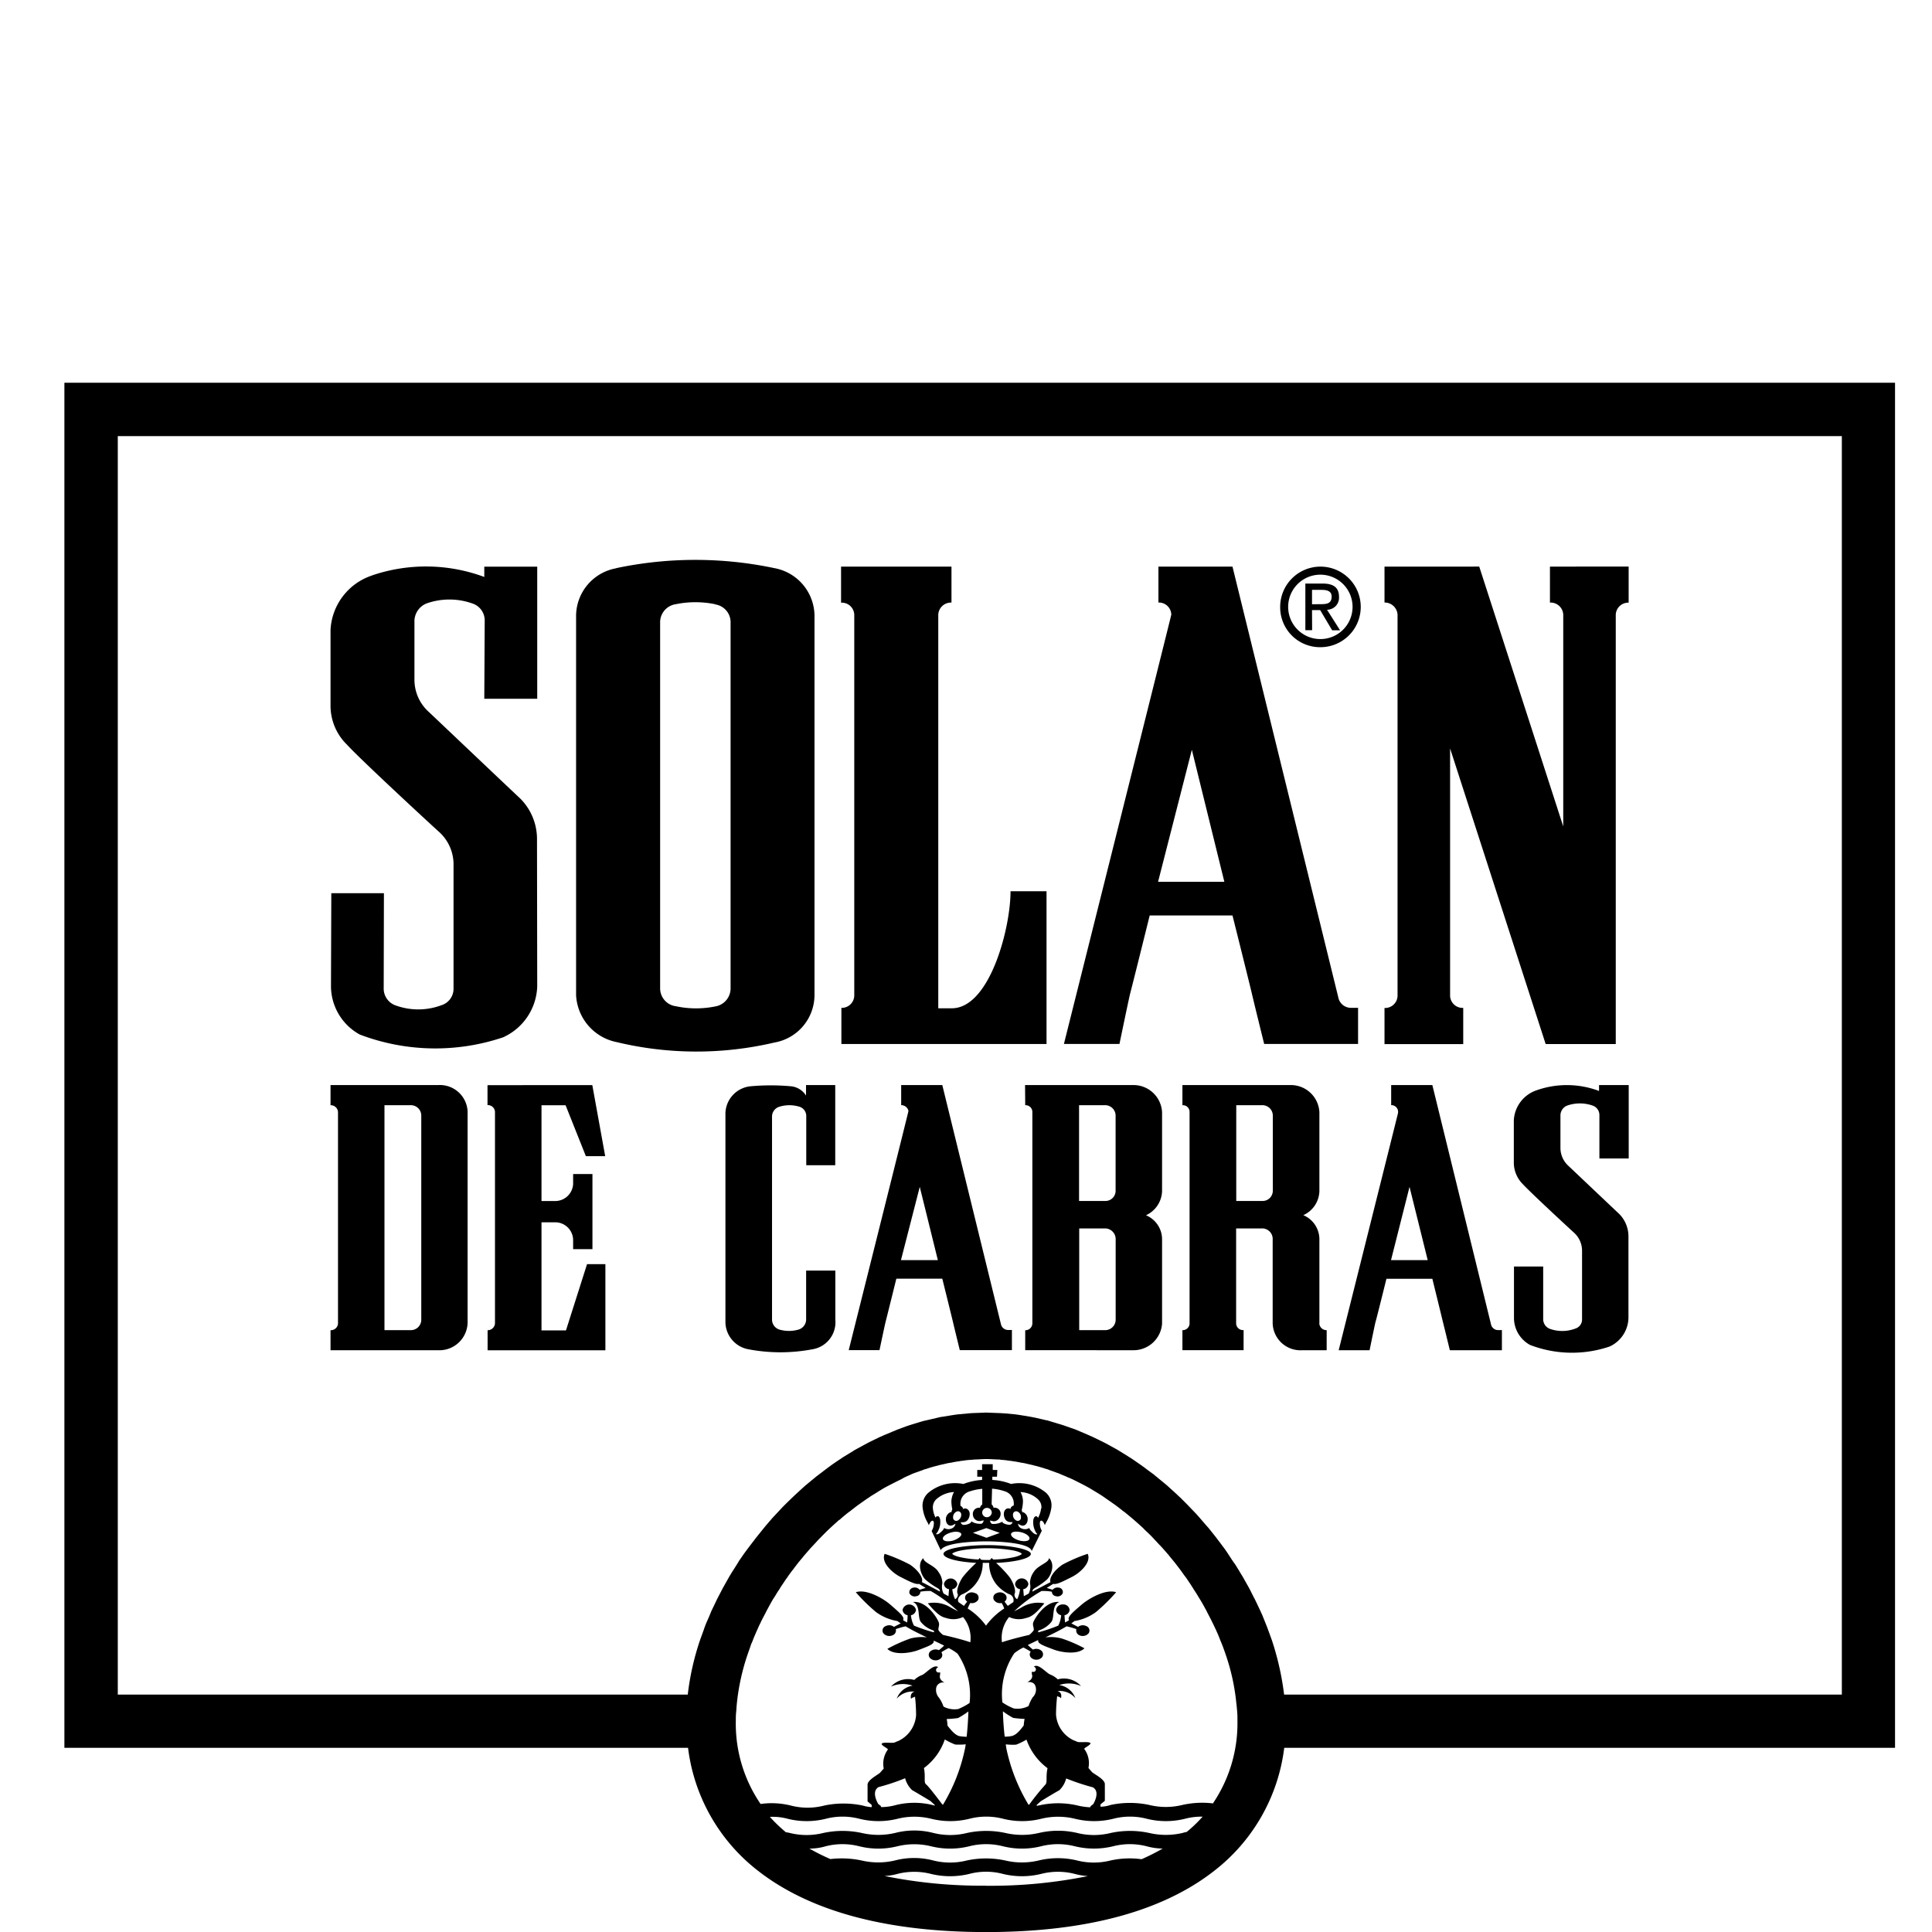
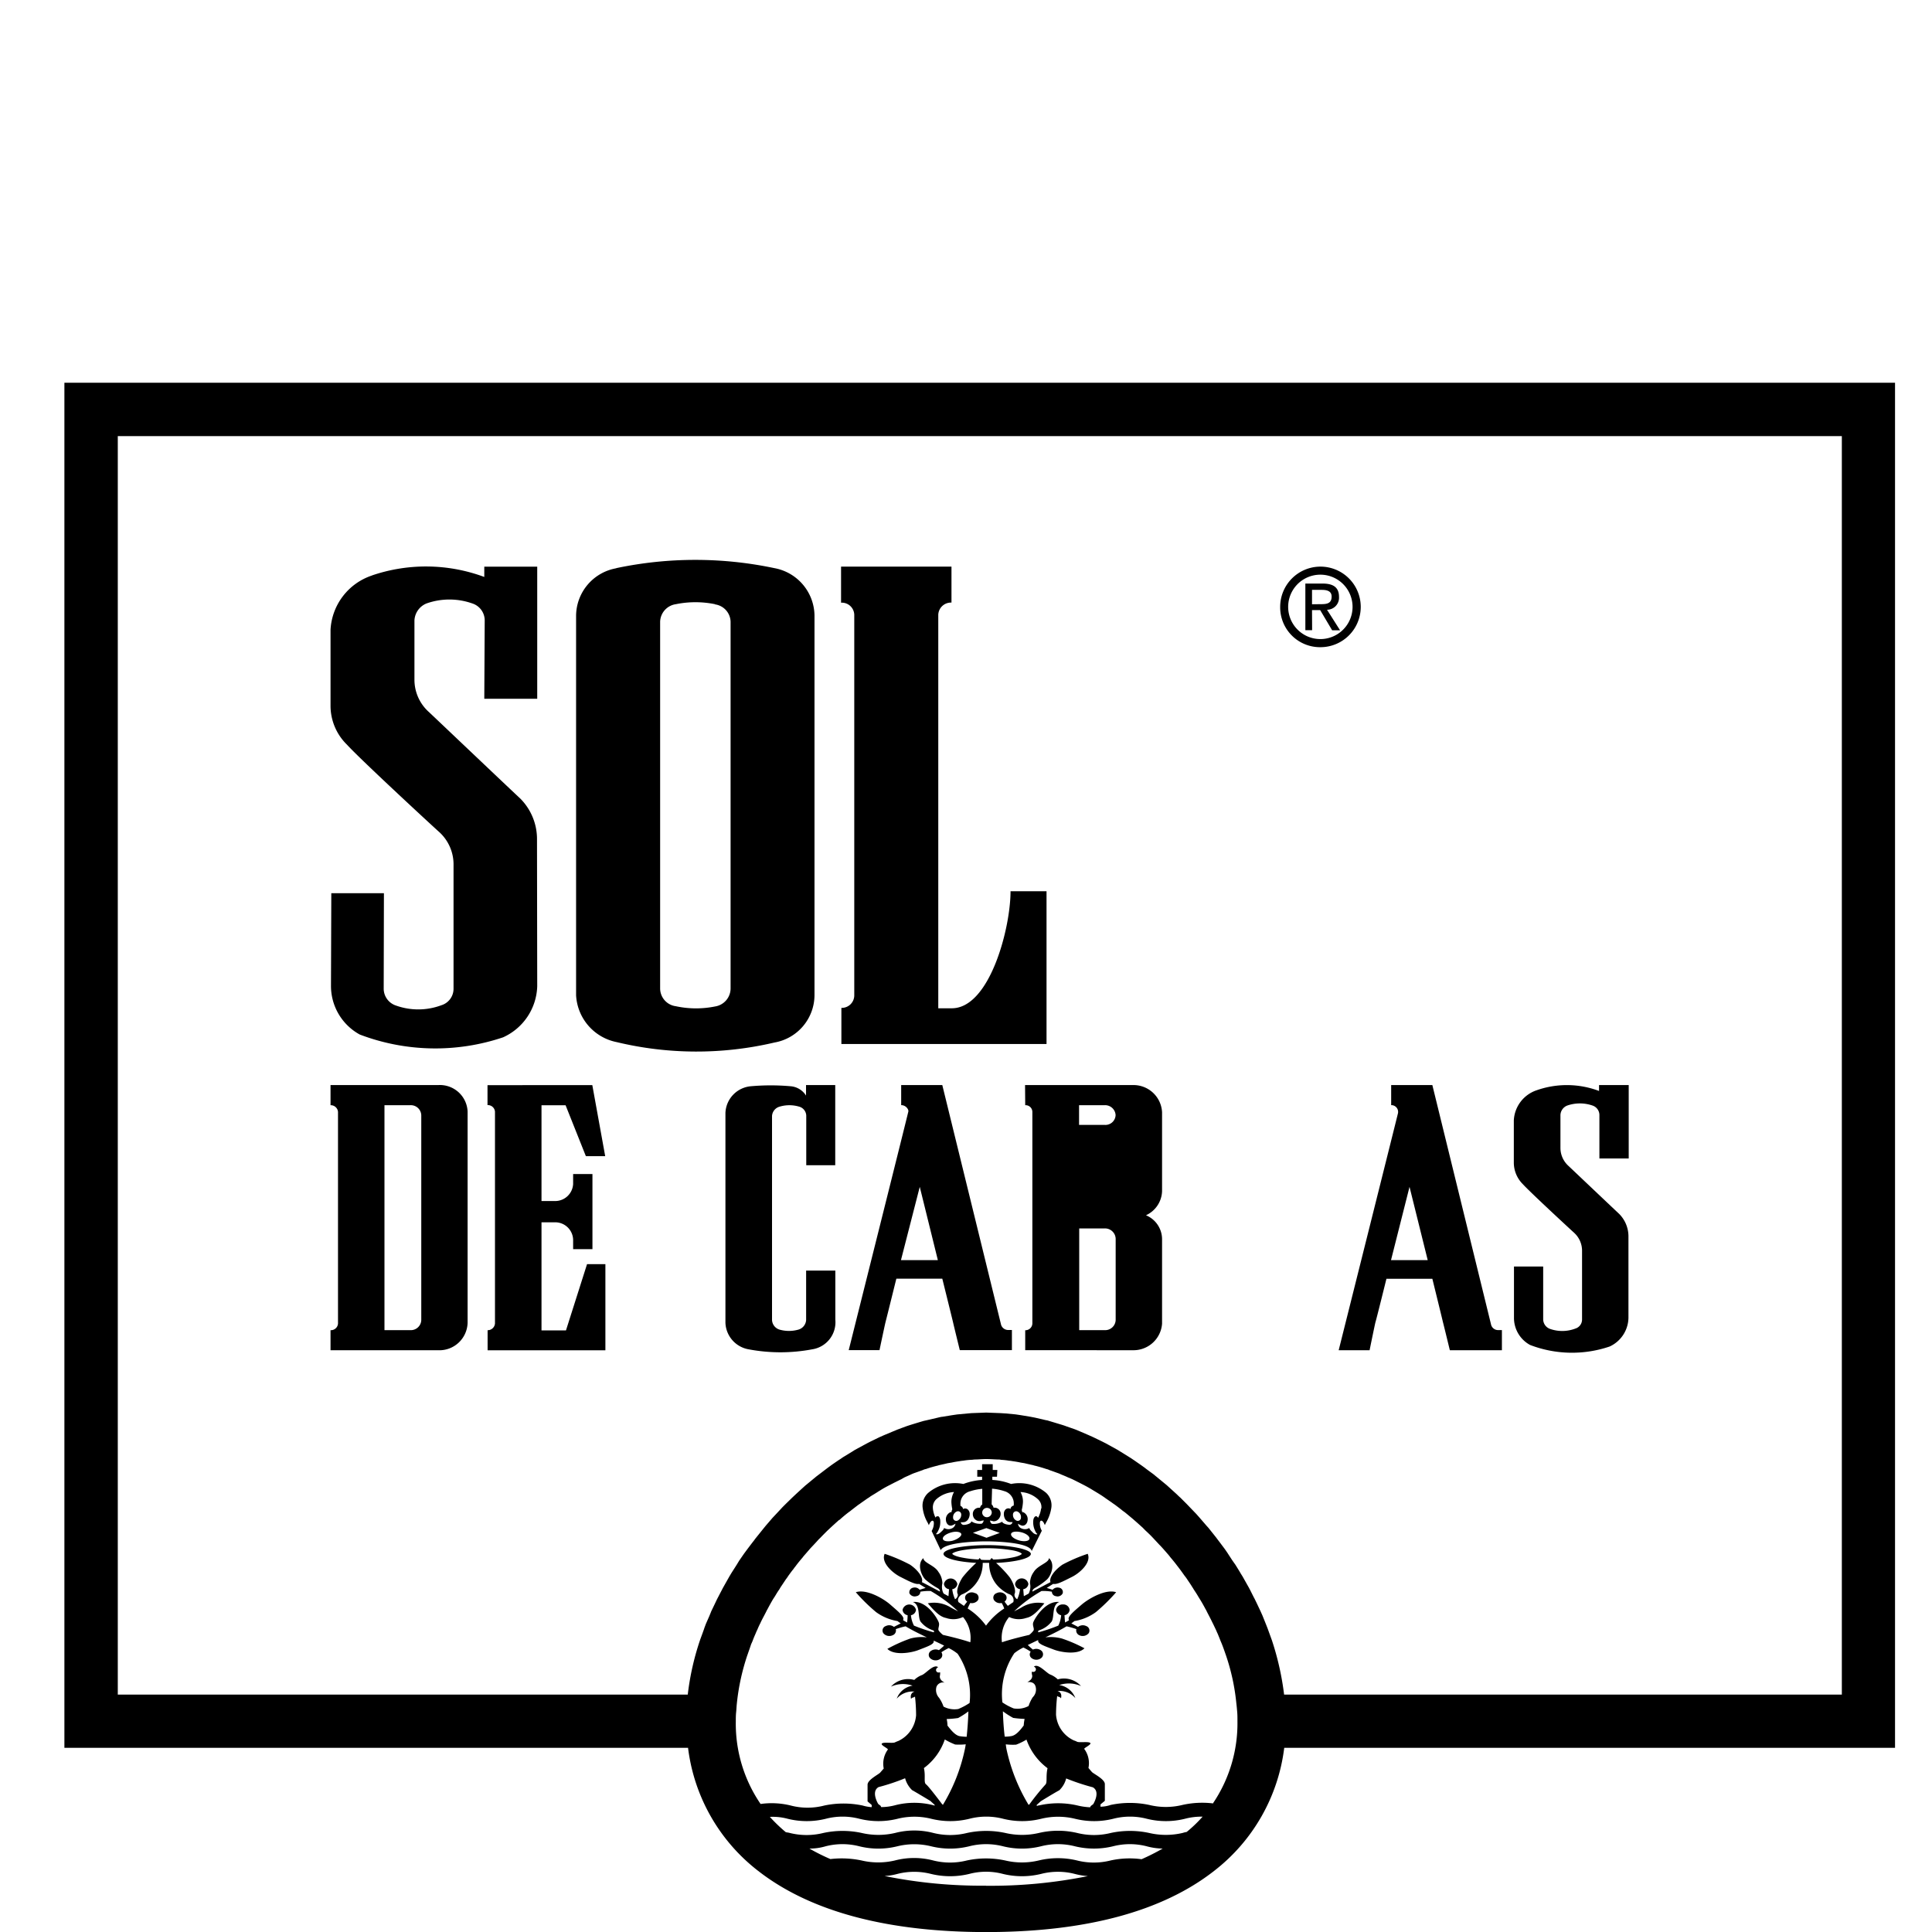
<svg xmlns="http://www.w3.org/2000/svg" width="60" height="60" viewBox="0 0 60 60">
  <defs>
    <clipPath id="clip-path">
      <rect id="Rectángulo_4857" data-name="Rectángulo 4857" width="56.852" height="48.114" />
    </clipPath>
  </defs>
  <g id="Solan_de_cabras" data-name="Solan de cabras" transform="translate(1 11.886)">
    <g id="Grupo_9448" data-name="Grupo 9448" transform="translate(1 0)" clip-path="url(#clip-path)">
      <path id="Trazado_36191" data-name="Trazado 36191" d="M0,0V42.394H19.368a5.707,5.707,0,0,0,2.177,3.822c1.617,1.26,4,1.9,7.083,1.9s5.463-.637,7.078-1.9a5.713,5.713,0,0,0,2.177-3.822h18.97V0ZM28.627,46.675a15.111,15.111,0,0,1-3.156-.3,1.926,1.926,0,0,0,.4-.065,2.108,2.108,0,0,1,1.04,0,2.52,2.52,0,0,0,1.192,0,2.035,2.035,0,0,1,1.042,0,2.5,2.5,0,0,0,1.187,0,2.1,2.1,0,0,1,1.045,0,2.207,2.207,0,0,0,.408.068,15.209,15.209,0,0,1-3.161.3m4.824-.825a2.738,2.738,0,0,0-.956.039,2.122,2.122,0,0,1-1.045,0,2.531,2.531,0,0,0-1.187,0,2.238,2.238,0,0,1-1.045,0,2.852,2.852,0,0,0-1.187,0,2.132,2.132,0,0,1-1.047,0,2.354,2.354,0,0,0-1.187,0v0a2.253,2.253,0,0,1-1.04,0,2.992,2.992,0,0,0-.965-.043,6.307,6.307,0,0,1-.652-.326,1.737,1.737,0,0,0,.507-.072,2.1,2.1,0,0,1,1.038,0,2.45,2.45,0,0,0,1.19,0,2.2,2.2,0,0,1,1.04,0,2.46,2.46,0,0,0,1.192,0,2.117,2.117,0,0,1,1.042,0,2.44,2.44,0,0,0,1.187,0,2.127,2.127,0,0,1,1.045,0,2.49,2.49,0,0,0,1.192,0,2.1,2.1,0,0,1,1.038,0,1.975,1.975,0,0,0,.5.072,6.937,6.937,0,0,1-.656.331m1.4-.847a.866.866,0,0,0-.125.031,2.283,2.283,0,0,1-1.04,0,2.824,2.824,0,0,0-1.19,0,2.151,2.151,0,0,1-1.045,0,2.6,2.6,0,0,0-1.187,0,2.3,2.3,0,0,1-1.045,0,2.813,2.813,0,0,0-1.187,0,2.161,2.161,0,0,1-1.047,0,2.354,2.354,0,0,0-1.187,0,2.283,2.283,0,0,1-1.04,0,2.812,2.812,0,0,0-1.187,0,2.151,2.151,0,0,1-1.045,0c-.039-.012-.08-.014-.123-.024a4.881,4.881,0,0,1-.495-.475,1.769,1.769,0,0,1,.55.058,2.45,2.45,0,0,0,1.19,0,2.07,2.07,0,0,1,1.038,0,2.45,2.45,0,0,0,1.19,0,2.166,2.166,0,0,1,1.04,0,2.46,2.46,0,0,0,1.192,0,2.089,2.089,0,0,1,1.042,0,2.44,2.44,0,0,0,1.187,0,2.217,2.217,0,0,1,1.045,0,2.46,2.46,0,0,0,1.192,0,2.07,2.07,0,0,1,1.038,0,2.45,2.45,0,0,0,1.19,0,1.986,1.986,0,0,1,.545-.065,4.2,4.2,0,0,1-.495.475m-7.184-2.715a1.939,1.939,0,0,0,.323-.007c-.01.068-.022.13-.031.171a5.52,5.52,0,0,1-.676,1.706l-.024-.014s-.417-.557-.5-.618-.01-.251-.068-.507a1.846,1.846,0,0,0,.649-.888,2.154,2.154,0,0,0,.323.157M27.4,41.5a3.1,3.1,0,0,0,.355-.031,2.64,2.64,0,0,0,.319-.205c-.007.287-.031.565-.053.787a1.506,1.506,0,0,1-.22-.019c-.125-.027-.241-.152-.376-.328a1.072,1.072,0,0,0-.024-.2m-.5,2.548.125.113v.024l-.039-.012a2.381,2.381,0,0,0-1.187,0v0a1.7,1.7,0,0,1-.434.058l-.017-.039-.075-.058s-.234-.381.01-.524a6.531,6.531,0,0,0,.825-.275.8.8,0,0,0,.217.369c.08.043.473.278.574.34m1.378-6.458a.23.23,0,0,0-.282.063.142.142,0,0,0,.041.2c-.034.046-.07.087-.1.133-.056-.036-.111-.077-.169-.116-.056-.1.039-.224.14-.253a1.062,1.062,0,0,0,.389-.311,1.023,1.023,0,0,0,.222-.656h.2a1.052,1.052,0,0,0,.215.656,1.138,1.138,0,0,0,.393.311.2.2,0,0,1,.142.253c-.06.039-.118.08-.171.116-.034-.046-.07-.087-.1-.133a.146.146,0,0,0,.039-.2.231.231,0,0,0-.285-.063.146.146,0,0,0-.077.224.231.231,0,0,0,.232.082.87.87,0,0,1,.08.171,2.116,2.116,0,0,0-.565.533,2.1,2.1,0,0,0-.57-.533,1.666,1.666,0,0,1,.08-.171.239.239,0,0,0,.236-.082.15.15,0,0,0-.082-.224m.109-1.045a3.285,3.285,0,0,1-.5-.056c-.265-.048-.314-.109-.321-.118s.046-.065.311-.113a4.8,4.8,0,0,1,1.547,0c.263.048.3.106.3.113s-.056.07-.321.118a3.391,3.391,0,0,1-.562.058A.3.3,0,0,1,28.8,36.5a.158.158,0,0,0-.051.06h-.109a1.356,1.356,0,0,1-.171-.007.2.2,0,0,0-.048-.053c-.01.017-.024.034-.036.051m1.88,7.628a.551.551,0,0,1-.068.019v-.031l.125-.113c.1-.063.492-.3.574-.34a.767.767,0,0,0,.215-.369,6.934,6.934,0,0,0,.828.275c.249.142.012.524.012.524l-.077.058-.019.039a2.051,2.051,0,0,1-.4-.058v0a2.664,2.664,0,0,0-1.187,0m.2-.649a7.52,7.52,0,0,0-.5.618l-.024.014a5.591,5.591,0,0,1-.681-1.706,1.5,1.5,0,0,1-.027-.174,1.749,1.749,0,0,0,.321.01,1.954,1.954,0,0,0,.321-.157,1.885,1.885,0,0,0,.654.888c-.058.256,0,.446-.065.507M29.793,41.7c-.13.176-.246.3-.374.328a1.013,1.013,0,0,1-.217.019c-.027-.222-.048-.5-.056-.787a2.64,2.64,0,0,0,.319.205,3.157,3.157,0,0,0,.355.031,1.339,1.339,0,0,0-.027.2m5.869,2.423a2.824,2.824,0,0,0-.936.048,2.156,2.156,0,0,1-1.04,0,2.905,2.905,0,0,0-1.19,0,1.035,1.035,0,0,1-.319.056v-.072l.135-.111v-.519c0-.152-.34-.314-.4-.374-.024-.027-.063-.072-.109-.128a.741.741,0,0,0-.13-.589c-.019-.031.249-.145.181-.191s-.335,0-.405-.034a.6.6,0,0,0-.1-.041.958.958,0,0,1-.553-.8,5.253,5.253,0,0,1,.036-.582c.036.043.072.012.118.075.034-.138-.027-.205-.109-.227a.653.653,0,0,1,.555.22.635.635,0,0,0-.5-.405.923.923,0,0,1,.676.031.716.716,0,0,0-.722-.208.726.726,0,0,0-.234-.15c-.125-.051-.372-.357-.507-.246.113.053.06.2-.063.157a.261.261,0,0,0,.01.116c.01.1-.065.164-.152.208.125-.014.22.024.253.125a.335.335,0,0,1-.084.345,1.2,1.2,0,0,0-.13.273.733.733,0,0,1-.461.075,1.777,1.777,0,0,1-.352-.188,2.291,2.291,0,0,1,.372-1.528,1.508,1.508,0,0,1,.28-.176,2,2,0,0,1,.227.13.14.14,0,0,0,.029.2.243.243,0,0,0,.294,0,.148.148,0,0,0,0-.239.252.252,0,0,0-.253-.027,1.849,1.849,0,0,1-.159-.142c.1-.048.205-.1.321-.154l0,.017c-.01.1.181.164.487.28.232.087.743.169.951-.041A4.493,4.493,0,0,0,30.978,39a1.345,1.345,0,0,0-.512-.036c.229-.111.466-.227.656-.343a2.324,2.324,0,0,1,.306.087.161.161,0,0,0,.094.191.243.243,0,0,0,.287-.063.149.149,0,0,0-.077-.224.24.24,0,0,0-.253.027c-.07-.039-.147-.075-.208-.111a.68.68,0,0,0,.094-.07,1.561,1.561,0,0,0,.668-.278,5.68,5.68,0,0,0,.63-.618c-.328-.109-.854.2-1.067.381-.28.241-.456.389-.4.478l.007.007c-.039.029-.08.046-.125.075-.01-.065-.014-.157-.019-.227a.186.186,0,0,0,.159-.167.192.192,0,0,0-.205-.167.2.2,0,0,0-.215.167.191.191,0,0,0,.157.167.856.856,0,0,1-.089.323,5.245,5.245,0,0,1-.615.208c-.019-.019-.017-.048.024-.063a.811.811,0,0,0,.384-.27c.094-.15,0-.519.239-.608-.41-.048-.738.461-.806.623-.043.109.046.208,0,.27a.707.707,0,0,1-.128.128c-.3.07-.615.15-.847.229a1.018,1.018,0,0,1,.222-.784.71.71,0,0,0,.531.029c.2-.039.36-.212.565-.454a.982.982,0,0,0-.7.121c-.084.051-.169.089-.241.128a4.434,4.434,0,0,1,.852-.632,1.526,1.526,0,0,1,.321.022.139.139,0,0,0,.123.138.177.177,0,0,0,.212-.087.136.136,0,0,0-.113-.176.2.2,0,0,0-.2.065l-.181-.058c.068-.043.13-.082.2-.125.116.024.29-.07.565-.208.241-.113.63-.446.507-.726a4.946,4.946,0,0,0-.787.338c-.285.2-.413.427-.369.541-.15.08-.347.181-.56.294l0-.014c0-.029.019-.06.068-.092a2.232,2.232,0,0,0,.384-.27c.138-.138.258-.485.06-.664,0,.147-.345.22-.471.43a.606.606,0,0,0-.118.352.458.458,0,0,1-.024.282.1.1,0,0,1-.019.039l-.147.08c-.007-.058-.012-.142-.019-.217a.183.183,0,0,0,.159-.164.21.21,0,0,0-.413,0,.178.178,0,0,0,.154.164.959.959,0,0,1-.087.311.155.155,0,0,1-.084-.162c.06-.106-.053-.386-.157-.528a3.745,3.745,0,0,0-.415-.437c.6-.029,1.064-.138,1.079-.275s-.591-.278-1.351-.278-1.378.125-1.361.278c.012.133.444.244,1.016.273a4,4,0,0,0-.417.439c-.1.142-.217.422-.159.528.019.027-.01.13-.082.162a1.023,1.023,0,0,1-.087-.311.181.181,0,0,0,.157-.164.212.212,0,0,0-.415,0,.181.181,0,0,0,.159.164c-.007.075-.012.159-.019.217l-.147-.08a.351.351,0,0,1-.022-.039.456.456,0,0,1-.019-.282.612.612,0,0,0-.123-.352c-.121-.21-.466-.282-.468-.43-.2.179-.072.526.06.664a2.229,2.229,0,0,0,.386.27c.048.031.07.063.068.092l0,.014c-.212-.113-.405-.215-.56-.294.046-.113-.08-.343-.367-.541a5.192,5.192,0,0,0-.789-.338c-.125.28.268.613.507.726.273.138.451.232.565.208.063.043.13.082.2.125l-.186.058a.194.194,0,0,0-.2-.065.143.143,0,0,0-.116.176.183.183,0,0,0,.217.087.136.136,0,0,0,.121-.138,1.549,1.549,0,0,1,.321-.022,4.51,4.51,0,0,1,.852.632c-.072-.039-.157-.077-.241-.128a.98.98,0,0,0-.7-.121c.208.241.367.415.565.454a.7.7,0,0,0,.528-.029,1.011,1.011,0,0,1,.227.784c-.234-.08-.545-.159-.849-.229a.707.707,0,0,1-.128-.128c-.048-.063.039-.162-.007-.27-.063-.162-.393-.671-.8-.623.241.089.142.458.239.608a.811.811,0,0,0,.384.27c.041.014.043.043.024.063a5.2,5.2,0,0,1-.613-.208.866.866,0,0,1-.094-.323.188.188,0,0,0,.157-.167.214.214,0,0,0-.417,0,.186.186,0,0,0,.157.167c0,.07-.007.162-.017.227-.043-.029-.087-.046-.125-.075l0-.007c.06-.089-.123-.236-.4-.478-.212-.186-.738-.49-1.067-.381a5.477,5.477,0,0,0,.63.618,1.566,1.566,0,0,0,.666.278.6.6,0,0,0,.1.07c-.063.036-.142.072-.212.111a.235.235,0,0,0-.251-.027.147.147,0,0,0-.077.224.24.24,0,0,0,.285.063.157.157,0,0,0,.1-.191,2.324,2.324,0,0,1,.306-.087c.191.116.427.232.659.343a1.343,1.343,0,0,0-.512.036,4.619,4.619,0,0,0-.714.321c.208.21.722.128.953.041.3-.116.5-.183.487-.28l0-.017c.113.051.222.106.323.154-.046.046-.109.1-.162.142a.253.253,0,0,0-.253.027.145.145,0,0,0,0,.239.246.246,0,0,0,.3,0,.144.144,0,0,0,.029-.2,1.653,1.653,0,0,1,.227-.13,1.4,1.4,0,0,1,.278.176,2.3,2.3,0,0,1,.372,1.528,2,2,0,0,1-.352.188.729.729,0,0,1-.458-.075,1.1,1.1,0,0,0-.138-.273.359.359,0,0,1-.08-.345.215.215,0,0,1,.256-.125c-.087-.043-.164-.111-.152-.208a.361.361,0,0,0,.007-.116c-.121.046-.179-.1-.06-.157-.138-.111-.381.2-.507.246a.678.678,0,0,0-.234.15.717.717,0,0,0-.724.208.91.91,0,0,1,.671-.031.631.631,0,0,0-.492.405.653.653,0,0,1,.553-.22c-.077.022-.14.089-.109.227.048-.063.084-.031.123-.075a5.286,5.286,0,0,1,.034.582.963.963,0,0,1-.553.8.872.872,0,0,0-.1.041c-.07.039-.338-.014-.405.034s.2.159.181.191a.749.749,0,0,0-.128.589c-.048.056-.087.1-.111.128-.056.06-.391.222-.391.374v.519l.128.111v.068a1.275,1.275,0,0,1-.282-.051,2.893,2.893,0,0,0-1.187,0,2.067,2.067,0,0,1-1.045,0,2.469,2.469,0,0,0-.936-.048,4.415,4.415,0,0,1-.77-2.56c0-.092,0-.191.01-.285s.012-.181.022-.27a6.894,6.894,0,0,1,.333-1.525.145.145,0,0,0,.012-.034c.036-.1.068-.193.1-.29.017-.036.034-.072.048-.109.027-.075.056-.142.087-.212.017-.041.034-.084.056-.125a2.24,2.24,0,0,1,.094-.205c.017-.039.036-.077.056-.116.041-.08.087-.164.128-.246a.571.571,0,0,1,.036-.068c.056-.106.113-.21.174-.314l.06-.092c.043-.07.084-.142.135-.212.022-.039.043-.075.07-.113l.133-.2a1.111,1.111,0,0,0,.077-.109c.053-.072.1-.14.159-.21.019-.029.041-.058.063-.084.072-.1.15-.191.229-.285a.64.64,0,0,1,.051-.063l.188-.217.089-.094c.056-.06.111-.118.164-.179.034-.031.065-.063.1-.1.058-.058.116-.118.179-.179l.087-.082c.087-.08.179-.164.27-.244l.01,0c.087-.08.179-.157.273-.229.031-.024.063-.043.092-.07l.2-.154c.036-.027.072-.048.106-.075.068-.048.135-.094.2-.14a1.056,1.056,0,0,0,.1-.068c.084-.051.167-.1.253-.157a.489.489,0,0,0,.056-.034c.1-.063.21-.121.316-.174.027-.017.06-.029.087-.046.08-.039.159-.08.236-.116L26.081,34c.075-.036.145-.063.22-.1a1.153,1.153,0,0,1,.116-.046l.244-.087a.332.332,0,0,1,.094-.031c.111-.039.224-.072.338-.1a.333.333,0,0,0,.065-.019c.094-.019.186-.041.28-.063l.118-.019c.077-.017.157-.031.234-.041a1.155,1.155,0,0,1,.123-.017,2.13,2.13,0,0,1,.246-.027c.034,0,.075-.007.111-.01.118,0,.234-.014.357-.014s.234.01.352.014c.036,0,.072,0,.109.01a2.074,2.074,0,0,1,.246.027,1.047,1.047,0,0,1,.125.017c.077.01.159.024.236.041l.116.019c.094.022.186.043.278.063a.356.356,0,0,0,.068.019q.17.043.34.1a.329.329,0,0,1,.089.031c.084.029.164.058.244.087a.939.939,0,0,1,.118.048c.075.031.145.058.22.094l.116.048c.077.036.154.077.234.116l.089.046c.106.053.212.111.314.174l.06.036c.084.051.167.1.249.154.034.024.07.046.1.07l.2.138c.034.027.07.048.106.075.068.051.133.1.2.154.031.027.06.046.094.07.089.072.181.15.27.224l.01.01c.094.08.183.162.275.244l.087.089c.058.053.121.113.179.171.031.034.063.065.094.1l.167.179c.031.029.06.063.089.094.065.072.125.142.186.212.019.024.039.046.053.068.08.094.157.188.229.285.024.027.043.058.065.084.053.07.1.138.152.21.029.036.058.075.08.109.043.065.089.13.133.2.024.041.051.077.072.116.046.07.094.142.135.212.017.031.039.063.056.092.063.1.123.208.179.314a.571.571,0,0,1,.036.068c.041.082.087.167.128.249.019.036.036.075.056.113.034.068.065.135.1.208.019.039.034.082.053.118.031.075.06.145.087.217l.046.109c.039.1.075.2.109.3l.007.019a6.611,6.611,0,0,1,.333,1.523c.012.092.019.183.027.273s.007.193.007.285a4.433,4.433,0,0,1-.77,2.56M55.2,40.741H37.879a8.716,8.716,0,0,0-.379-1.687l-.135-.372-.058-.147-.1-.249-.065-.145-.113-.239-.075-.154c.017.041-.123-.241-.123-.241l-.043-.082-.2-.355-.058-.092c-.007-.019-.164-.27-.164-.27s-.1-.142-.1-.142l-.13-.2c-.007-.014-.1-.147-.1-.147l-.174-.232c-.012-.014-.084-.111-.084-.111.017.019-.251-.316-.251-.316l-.053-.058-.227-.263-.094-.106-.227-.236-.072-.075-.2-.2c-.017-.012-.113-.106-.113-.106s-.311-.282-.311-.282l-.326-.268c.01.01-.072-.06-.072-.06-.036-.027-.275-.2-.275-.205l-.121-.087-.229-.159-.125-.082-.374-.232-.372-.205-.072-.036c-.034-.019-.316-.154-.316-.154l-.152-.068-.253-.109-.152-.063-.287-.1c-.027-.012-.113-.039-.113-.039l-.463-.14-.056-.01-.331-.077-.152-.029-.29-.048-.162-.024-.309-.029L29.074,32l-.446-.017L28.171,32l-.113.01-.333.031-.164.024-.292.048c-.036,0-.15.029-.15.029l-.343.08-.077.017c-.012,0-.427.128-.427.128l-.089.029c-.024.007-.321.118-.321.118l-.15.063-.261.109-.142.063-.278.135-.116.06-.369.2-.029.019-.043.027-.3.183-.08.056c-.036.019-.275.186-.275.186l-.125.092-.273.208-.07.053-.316.261c-.014.007-.331.3-.331.3l-.1.094-.205.2-.1.1c-.012.014-.2.215-.2.215s-.109.116-.109.116l-.21.244-.065.08-.258.321-.051.07c-.022.024-.2.261-.2.261s-.1.135-.1.135l-.15.217-.082.135-.154.241-.068.113-.2.355-.01.019-.176.338-.063.133-.116.241c-.007.022-.058.145-.058.145l-.106.241-.048.128c0,.012-.123.343-.123.343a8.234,8.234,0,0,0-.393,1.728H1.658V1.658H55.2ZM29.4,34.2a1.893,1.893,0,0,0-.582-.125l0-.1h.145l.01-.21H28.83l0-.179H28.5v.179h-.15v.21H28.5v.1a1.958,1.958,0,0,0-.582.125,1.3,1.3,0,0,0-1.093.278.533.533,0,0,0-.169.478,1.2,1.2,0,0,0,.159.456l.031.068a.518.518,0,0,1,.046-.089c.051-.07.1-.065.109.007a.472.472,0,0,1-.068.263l.282.594c.145-.273,1.354-.273,1.409-.273s1.344,0,1.417.3l.314-.63a.432.432,0,0,1-.06-.256c.01-.072.06-.077.109-.007a.439.439,0,0,1,.043.089l.034-.068a1.3,1.3,0,0,0,.167-.456.53.53,0,0,0-.159-.478A1.3,1.3,0,0,0,29.4,34.2m.191.854a.184.184,0,0,1,.116.186.1.1,0,0,1-.135.1.192.192,0,0,1-.113-.186.1.1,0,0,1,.133-.1m-.939-.111a.147.147,0,0,1,.147.145.153.153,0,0,1-.15.145.146.146,0,0,1-.147-.145.148.148,0,0,1,.15-.145m-.936.111a.1.1,0,0,1,.135.1.2.2,0,0,1-.118.186.1.1,0,0,1-.135-.1.189.189,0,0,1,.118-.186m-.528.666c-.024.027-.111.068-.118.027a.235.235,0,0,0,.056-.077.688.688,0,0,0,.06-.152.654.654,0,0,0,.01-.215c-.014-.058-.036-.1-.068-.1s-.051,0-.077.041a.825.825,0,0,1-.08-.28l0-.01a.343.343,0,0,1,.106-.28.9.9,0,0,1,.55-.224.627.627,0,0,0-.082.309,1.384,1.384,0,0,0,.029.229.188.188,0,0,0-.024.087l-.029,0a.24.24,0,0,0-.145.253c.01.109.084.179.171.164a.419.419,0,0,0,.125-.06.185.185,0,0,1-.111.147.255.255,0,0,1-.241-.012c-.017.053-.051.082-.13.154m.384.244c-.157.034-.287.01-.294-.065s.118-.159.28-.2.294,0,.294.065-.125.157-.28.2m.589-.594c-.01.053-.135.1-.241.1a.093.093,0,0,1-.084-.084.363.363,0,0,0,.123-.007.2.2,0,0,0,.1-.075.314.314,0,0,0,.053-.176.187.187,0,0,0-.063-.14.129.129,0,0,0-.111-.024.079.079,0,0,0-.031.017.122.122,0,0,0-.08-.1.458.458,0,0,1,0-.128.4.4,0,0,1,.294-.326l.024-.007a1.572,1.572,0,0,1,.357-.07v.487a.148.148,0,0,0-.068.1H28.4a.191.191,0,0,0-.188.2.229.229,0,0,0,.036.121.135.135,0,0,0,.039.043.177.177,0,0,0,.125.051h.046l.017-.01a.3.3,0,0,0,.072-.014.125.125,0,0,1-.053.1l-.01.007h0l-.017,0-.012,0a.481.481,0,0,1-.292-.077Zm.473.5-.422-.154.417-.147.417.15Zm.5-.5v-.007a.508.508,0,0,1-.3.077l-.012,0-.017,0h0l-.01-.007a.129.129,0,0,1-.051-.1.321.321,0,0,0,.072.014l.017.01h.048A.186.186,0,0,0,29,35.3a.129.129,0,0,0,.036-.043.231.231,0,0,0,.039-.121.187.187,0,0,0-.186-.2h-.034a.183.183,0,0,0-.058-.1c0-.135.01-.323.012-.49h0a1.627,1.627,0,0,1,.36.07l.022.007a.4.4,0,0,1,.29.326.536.536,0,0,1,0,.123.121.121,0,0,0-.1.106l-.029-.017a.136.136,0,0,0-.116.024.185.185,0,0,0-.06.14.307.307,0,0,0,.046.176.2.2,0,0,0,.1.075.363.363,0,0,0,.123.007.1.1,0,0,1-.087.084c-.1,0-.229-.043-.236-.1m.555.594c-.154-.039-.282-.123-.278-.2s.14-.1.3-.065.28.125.273.2-.138.1-.294.065m.654-1a.8.8,0,0,1-.094.29l0,0c-.024-.039-.053-.058-.08-.046s-.053.046-.065.1a.6.6,0,0,0,.063.367.154.154,0,0,0,.058.077c-.01.041-.094,0-.125-.027-.072-.072-.106-.1-.123-.154a.261.261,0,0,1-.244.012.166.166,0,0,1-.106-.147.375.375,0,0,0,.121.06c.087.014.164-.056.176-.164a.235.235,0,0,0-.138-.253l-.031,0a.16.16,0,0,0-.014-.063,1.323,1.323,0,0,0,.039-.253.6.6,0,0,0-.077-.309.859.859,0,0,1,.543.224.328.328,0,0,1,.106.28l0,.01" transform="translate(0 0)" />
      <path id="Trazado_36192" data-name="Trazado 36192" d="M16.9,4.869a1.251,1.251,0,1,0-1.255-1.252A1.237,1.237,0,0,0,16.9,4.869M15.893,3.617a1,1,0,1,1,2,0,1,1,0,1,1-2,0m.741.1h.253l.372.627h.246L17.1,3.706a.373.373,0,0,0,.372-.4c0-.287-.169-.413-.507-.413h-.538V4.341h.21Zm0-.181V3.089h.3c.15,0,.309.029.309.208,0,.224-.162.236-.345.236Z" transform="translate(22.112 3.344)" fill-rule="evenodd" />
      <path id="Trazado_36193" data-name="Trazado 36193" d="M4.711,2.645A1.881,1.881,0,0,0,3.425,4.331v2.36A1.689,1.689,0,0,0,3.937,7.9c.425.468,2.792,2.652,2.864,2.712a1.359,1.359,0,0,1,.444,1.035l0,3.83a.534.534,0,0,1-.379.514A2.057,2.057,0,0,1,5.457,16a.553.553,0,0,1-.381-.516l.007-2.973H3.449l-.01,2.864A1.719,1.719,0,0,0,4.332,16.9a6.594,6.594,0,0,0,4.452.087A1.8,1.8,0,0,0,9.844,15.4l-.007-4.6A1.783,1.783,0,0,0,9.316,9.57C9.067,9.341,6.709,7.1,6.485,6.889a1.343,1.343,0,0,1-.454-1.016V4.039a.6.6,0,0,1,.374-.526,2.135,2.135,0,0,1,1.424,0,.554.554,0,0,1,.384.538L8.2,6.472H9.844V2.37H8.2V2.69a5.2,5.2,0,0,0-3.492-.046" transform="translate(4.84 3.342)" />
      <path id="Trazado_36194" data-name="Trazado 36194" d="M7.833,2.539A1.51,1.51,0,0,0,6.585,4V15.8a1.568,1.568,0,0,0,1.262,1.455,10.6,10.6,0,0,0,4.9.012A1.5,1.5,0,0,0,13.989,15.8V4a1.518,1.518,0,0,0-1.245-1.465,11.891,11.891,0,0,0-4.911,0M10.9,3.661a.558.558,0,0,1,.483.545V15.592a.568.568,0,0,1-.478.555,2.987,2.987,0,0,1-1.223-.007.559.559,0,0,1-.487-.548V4.2a.567.567,0,0,1,.487-.545,3.048,3.048,0,0,1,1.219,0" transform="translate(9.306 3.223)" fill-rule="evenodd" />
      <path id="Trazado_36195" data-name="Trazado 36195" d="M9.995,2.367v1.12a.387.387,0,0,1,.41.374V15.692a.39.39,0,0,1-.4.379v1.122h6.371V12.449H15.258c0,1.158-.649,3.634-1.824,3.634h-.42V3.858a.394.394,0,0,1,.41-.374V2.367Z" transform="translate(14.125 3.344)" />
-       <path id="Trazado_36196" data-name="Trazado 36196" d="M16.989,2.367V3.482a.4.4,0,0,1,.405.376V15.7a.388.388,0,0,1-.405.374v1.122h2.445V16.071a.389.389,0,0,1-.408-.374V8.014l2.968,9.18h2.177V3.858a.389.389,0,0,1,.4-.372l0-1.12H22.127V3.484a.392.392,0,0,1,.413.374v6.578l-2.609-8.07Z" transform="translate(24.008 3.344)" />
-       <path id="Trazado_36197" data-name="Trazado 36197" d="M15.8,3.482a.387.387,0,0,1,.4.376c-.034.159-3.335,13.333-3.335,13.333h1.725s.29-1.4.333-1.571c.036-.123.606-2.42.606-2.42H18.1s.49,1.955.6,2.418c.053.236.384,1.573.384,1.573H22V16.069h-.21a.4.4,0,0,1-.393-.28L18.1,2.367H15.8V3.482m1.038,4.573,1.009,4.1H15.789Z" transform="translate(18.176 3.344)" fill-rule="evenodd" />
      <path id="Trazado_36198" data-name="Trazado 36198" d="M3.425,9.039v.625a.226.226,0,0,1,.232.208v6.571a.22.22,0,0,1-.232.208v.623H6.767a.878.878,0,0,0,.915-.854V9.864a.861.861,0,0,0-.915-.825ZM5.1,9.664h.8a.324.324,0,0,1,.343.309v6.368a.324.324,0,0,1-.335.309H5.1Z" transform="translate(4.84 12.773)" fill-rule="evenodd" />
      <path id="Trazado_36199" data-name="Trazado 36199" d="M5.445,9.66a.221.221,0,0,1,.232.205v6.576a.227.227,0,0,1-.229.21v.623H9.106V14.6h-.57l-.654,2.056h-.76V13.3h.4a.557.557,0,0,1,.582.541v.292h.6V11.8h-.6v.311a.559.559,0,0,1-.582.528h-.4V9.665H7.87L8.5,11.246h.6l-.4-2.206H5.445Z" transform="translate(7.695 12.774)" />
      <path id="Trazado_36200" data-name="Trazado 36200" d="M19.365,9.2a1.041,1.041,0,0,0-.712.936v1.31a.945.945,0,0,0,.28.671c.236.261,1.552,1.474,1.59,1.508a.751.751,0,0,1,.249.57V16.32a.292.292,0,0,1-.208.282,1.145,1.145,0,0,1-.787.01.32.32,0,0,1-.212-.292l0-1.646h-.907l0,1.588a.955.955,0,0,0,.5.849,3.632,3.632,0,0,0,2.471.048,1,1,0,0,0,.584-.886l0-2.556a.994.994,0,0,0-.29-.678c-.138-.128-1.445-1.368-1.573-1.489a.752.752,0,0,1-.249-.562V9.969a.329.329,0,0,1,.208-.292,1.2,1.2,0,0,1,.792,0,.311.311,0,0,1,.21.3l0,1.342h.91V9.04H21.3v.183A2.831,2.831,0,0,0,19.365,9.2" transform="translate(26.36 12.772)" />
-       <path id="Trazado_36201" data-name="Trazado 36201" d="M12.365,9.664a.21.21,0,0,1,.222.21v6.569a.216.216,0,0,1-.222.21v.62H15.7a.889.889,0,0,0,.915-.823V13.832a.808.808,0,0,0-.5-.75.852.852,0,0,0,.5-.75V9.884a.888.888,0,0,0-.915-.845h-3.34Zm2.464,0a.326.326,0,0,1,.343.306l0,2.362a.316.316,0,0,1-.335.306h-.8V9.664Zm-.782,3.827h.782a.331.331,0,0,1,.345.343l0,2.5a.326.326,0,0,1-.34.316h-.792V13.491Z" transform="translate(17.474 12.773)" fill-rule="evenodd" />
-       <path id="Trazado_36202" data-name="Trazado 36202" d="M18.642,16.44V13.832a.813.813,0,0,0-.5-.753.843.843,0,0,0,.5-.75V9.884a.887.887,0,0,0-.917-.845H14.388v.625a.208.208,0,0,1,.222.208V16.44a.212.212,0,0,1-.222.21v.623h1.9v-.625a.213.213,0,0,1-.232-.208V13.491h.792a.326.326,0,0,1,.343.343V16.44a.863.863,0,0,0,.924.833h.753V16.65a.223.223,0,0,1-.229-.21M16.852,9.664a.324.324,0,0,1,.343.306v2.362a.317.317,0,0,1-.335.306h-.8V9.664Z" transform="translate(20.333 12.773)" fill-rule="evenodd" />
+       <path id="Trazado_36201" data-name="Trazado 36201" d="M12.365,9.664a.21.21,0,0,1,.222.21v6.569a.216.216,0,0,1-.222.21v.62H15.7a.889.889,0,0,0,.915-.823V13.832a.808.808,0,0,0-.5-.75.852.852,0,0,0,.5-.75V9.884a.888.888,0,0,0-.915-.845h-3.34Zm2.464,0a.326.326,0,0,1,.343.306a.316.316,0,0,1-.335.306h-.8V9.664Zm-.782,3.827h.782a.331.331,0,0,1,.345.343l0,2.5a.326.326,0,0,1-.34.316h-.792V13.491Z" transform="translate(17.474 12.773)" fill-rule="evenodd" />
      <path id="Trazado_36203" data-name="Trazado 36203" d="M10.527,9.075a6.965,6.965,0,0,0-1.226,0,.866.866,0,0,0-.794.83v6.513a.87.87,0,0,0,.724.828,5.326,5.326,0,0,0,1.967,0,.851.851,0,0,0,.722-.922V14.8h-.907v1.537a.331.331,0,0,1-.253.3,1.075,1.075,0,0,1-.56,0,.328.328,0,0,1-.246-.3V10a.322.322,0,0,1,.239-.292,1.058,1.058,0,0,1,.6,0,.3.3,0,0,1,.224.28l0,1.54h.9V9.039h-.907v.326a.624.624,0,0,0-.485-.29" transform="translate(12.022 12.773)" />
      <path id="Trazado_36204" data-name="Trazado 36204" d="M11.723,9.662c.152,0,.239.142.222.2-.017.092-1.851,7.408-1.851,7.408h.956s.164-.782.188-.874c.019-.068.335-1.344.335-1.344H13s.27,1.088.331,1.342c.029.13.212.876.212.876h1.619v-.625h-.113a.23.23,0,0,1-.222-.157L13,9.039H11.723ZM12.3,12.2l.562,2.276H11.716Z" transform="translate(14.264 12.773)" fill-rule="evenodd" />
      <path id="Trazado_36205" data-name="Trazado 36205" d="M18.03,9.662a.21.21,0,0,1,.212.249C18.223,10,16.4,17.273,16.4,17.273h.96s.159-.782.183-.874c.024-.068.34-1.344.34-1.344h1.426s.268,1.088.328,1.342c.034.13.215.876.215.876h1.617v-.625h-.113a.224.224,0,0,1-.22-.157L19.309,9.039H18.03ZM18.6,12.2l.565,2.276H18.025Z" transform="translate(23.174 12.773)" fill-rule="evenodd" />
    </g>
-     <rect id="Rectángulo_4863" data-name="Rectángulo 4863" width="60" height="60" transform="translate(-1 -11.886)" fill="none" />
  </g>
</svg>